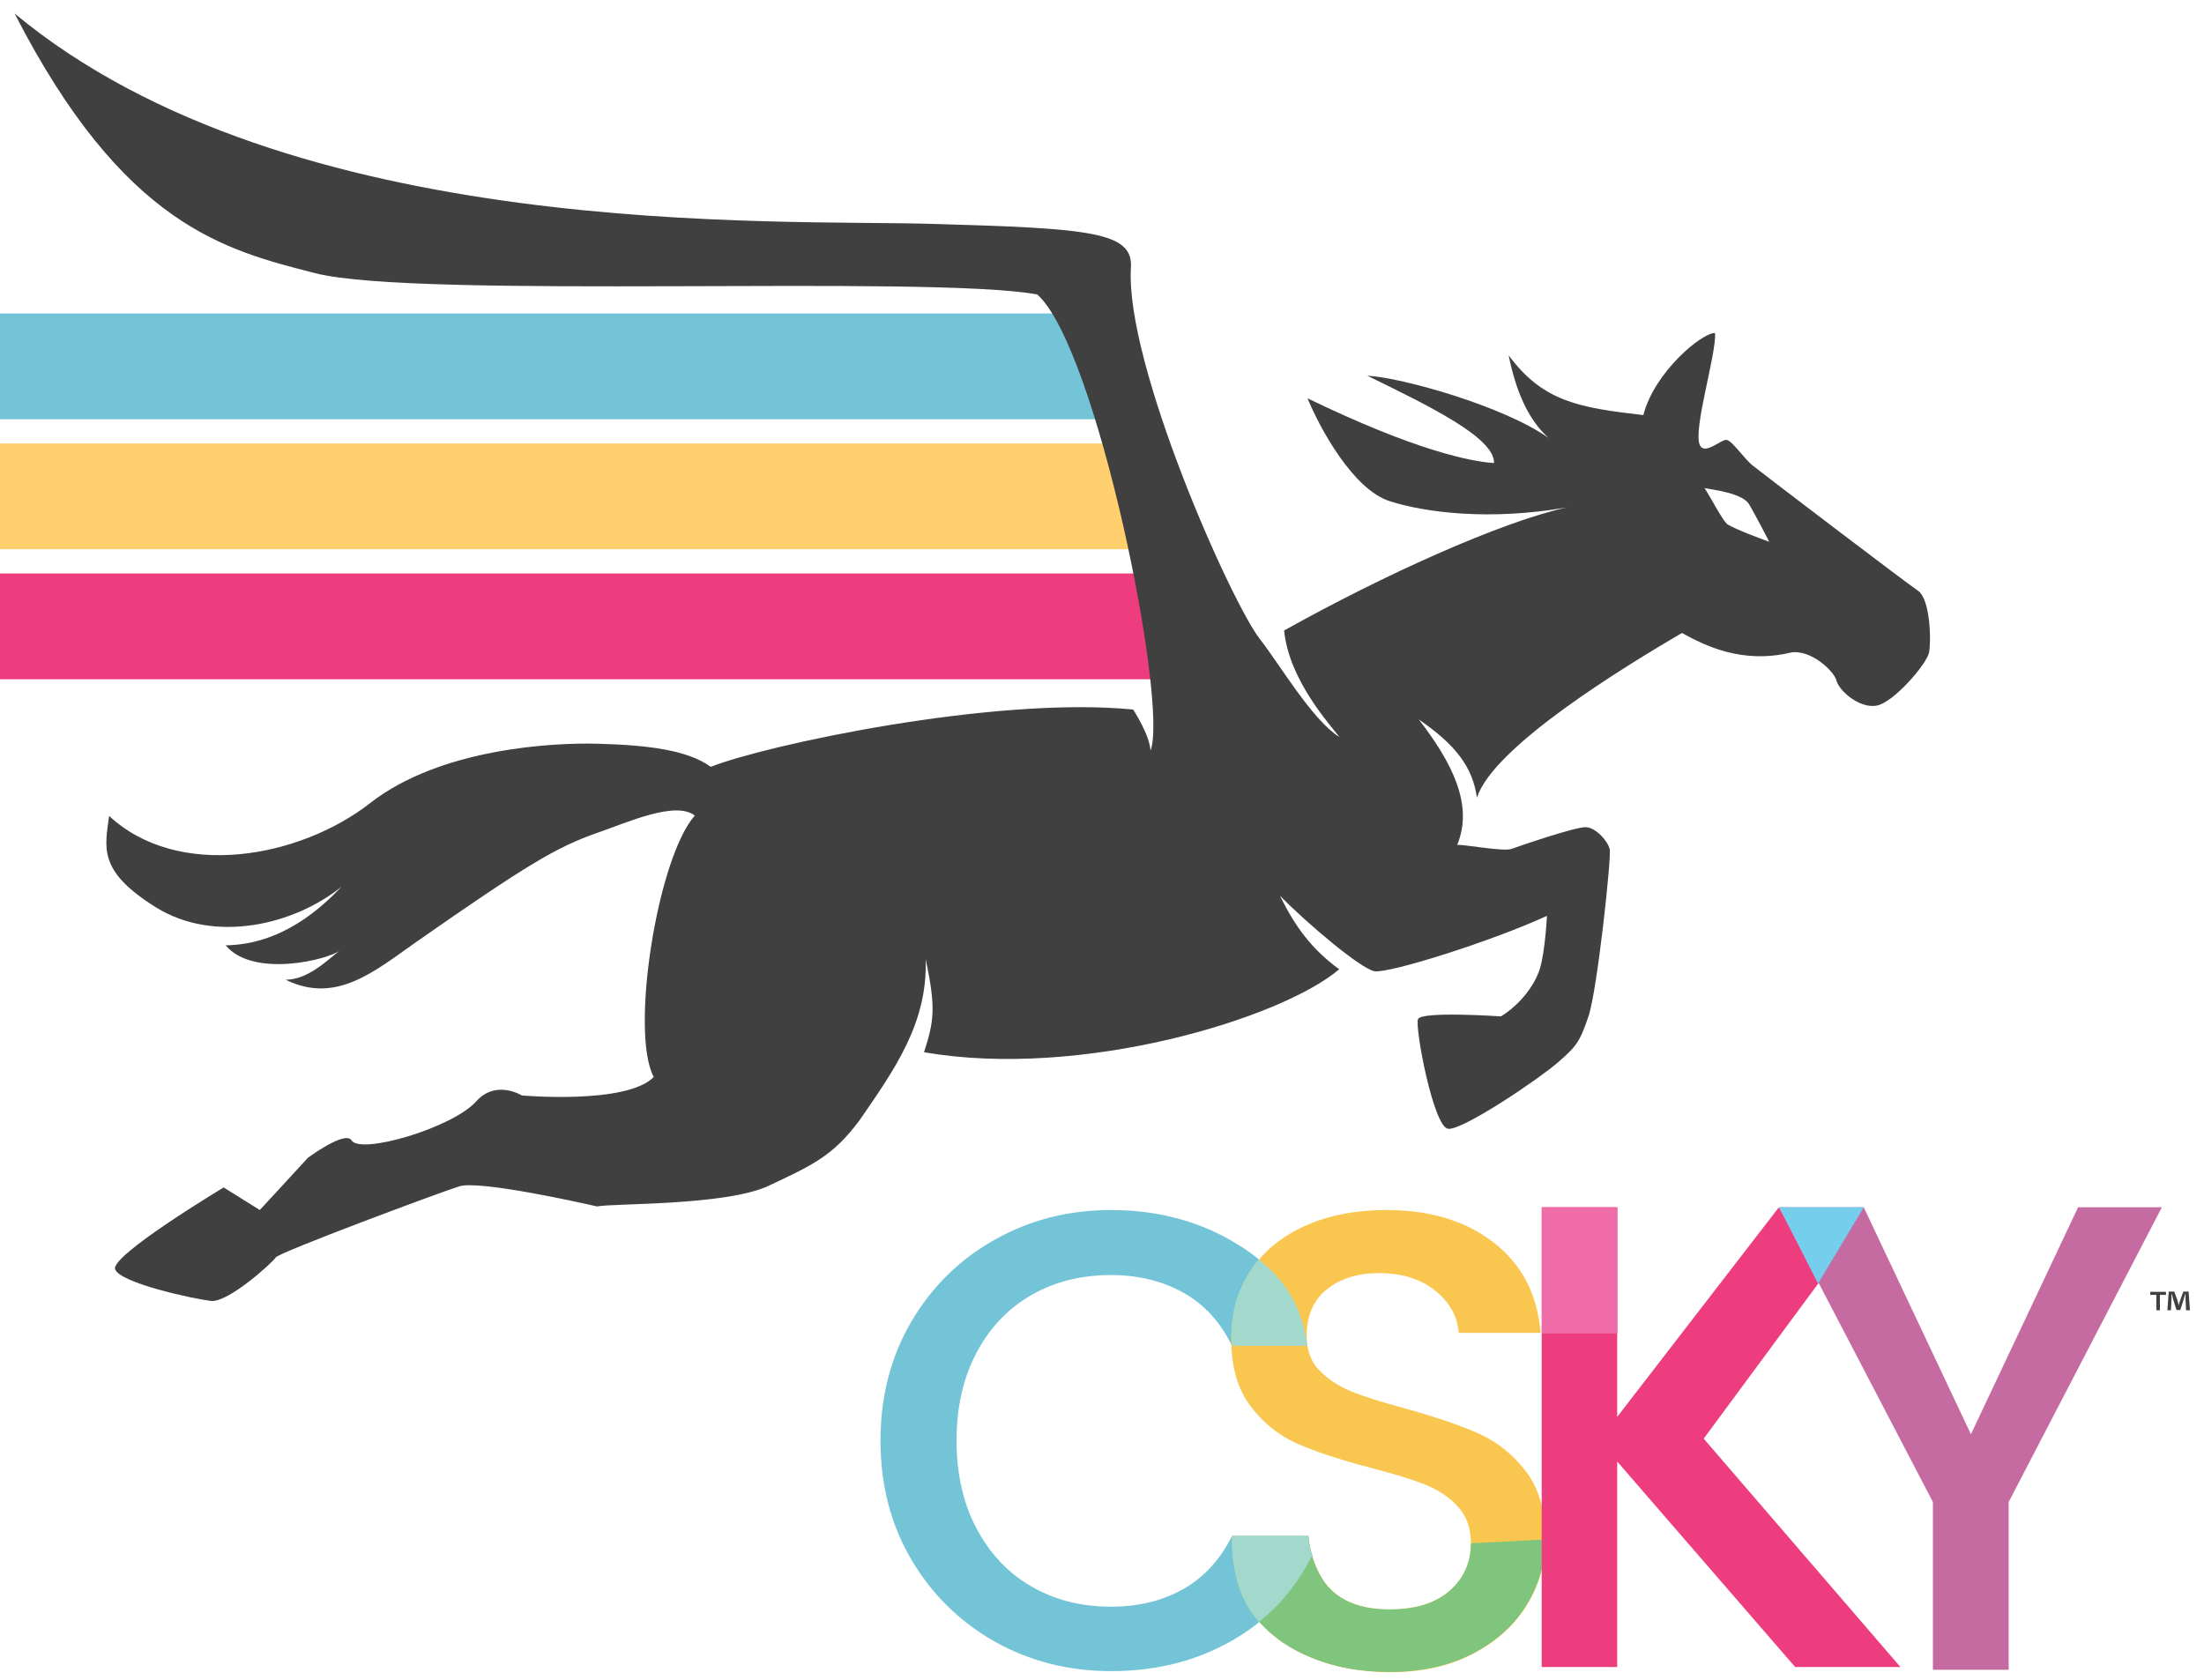
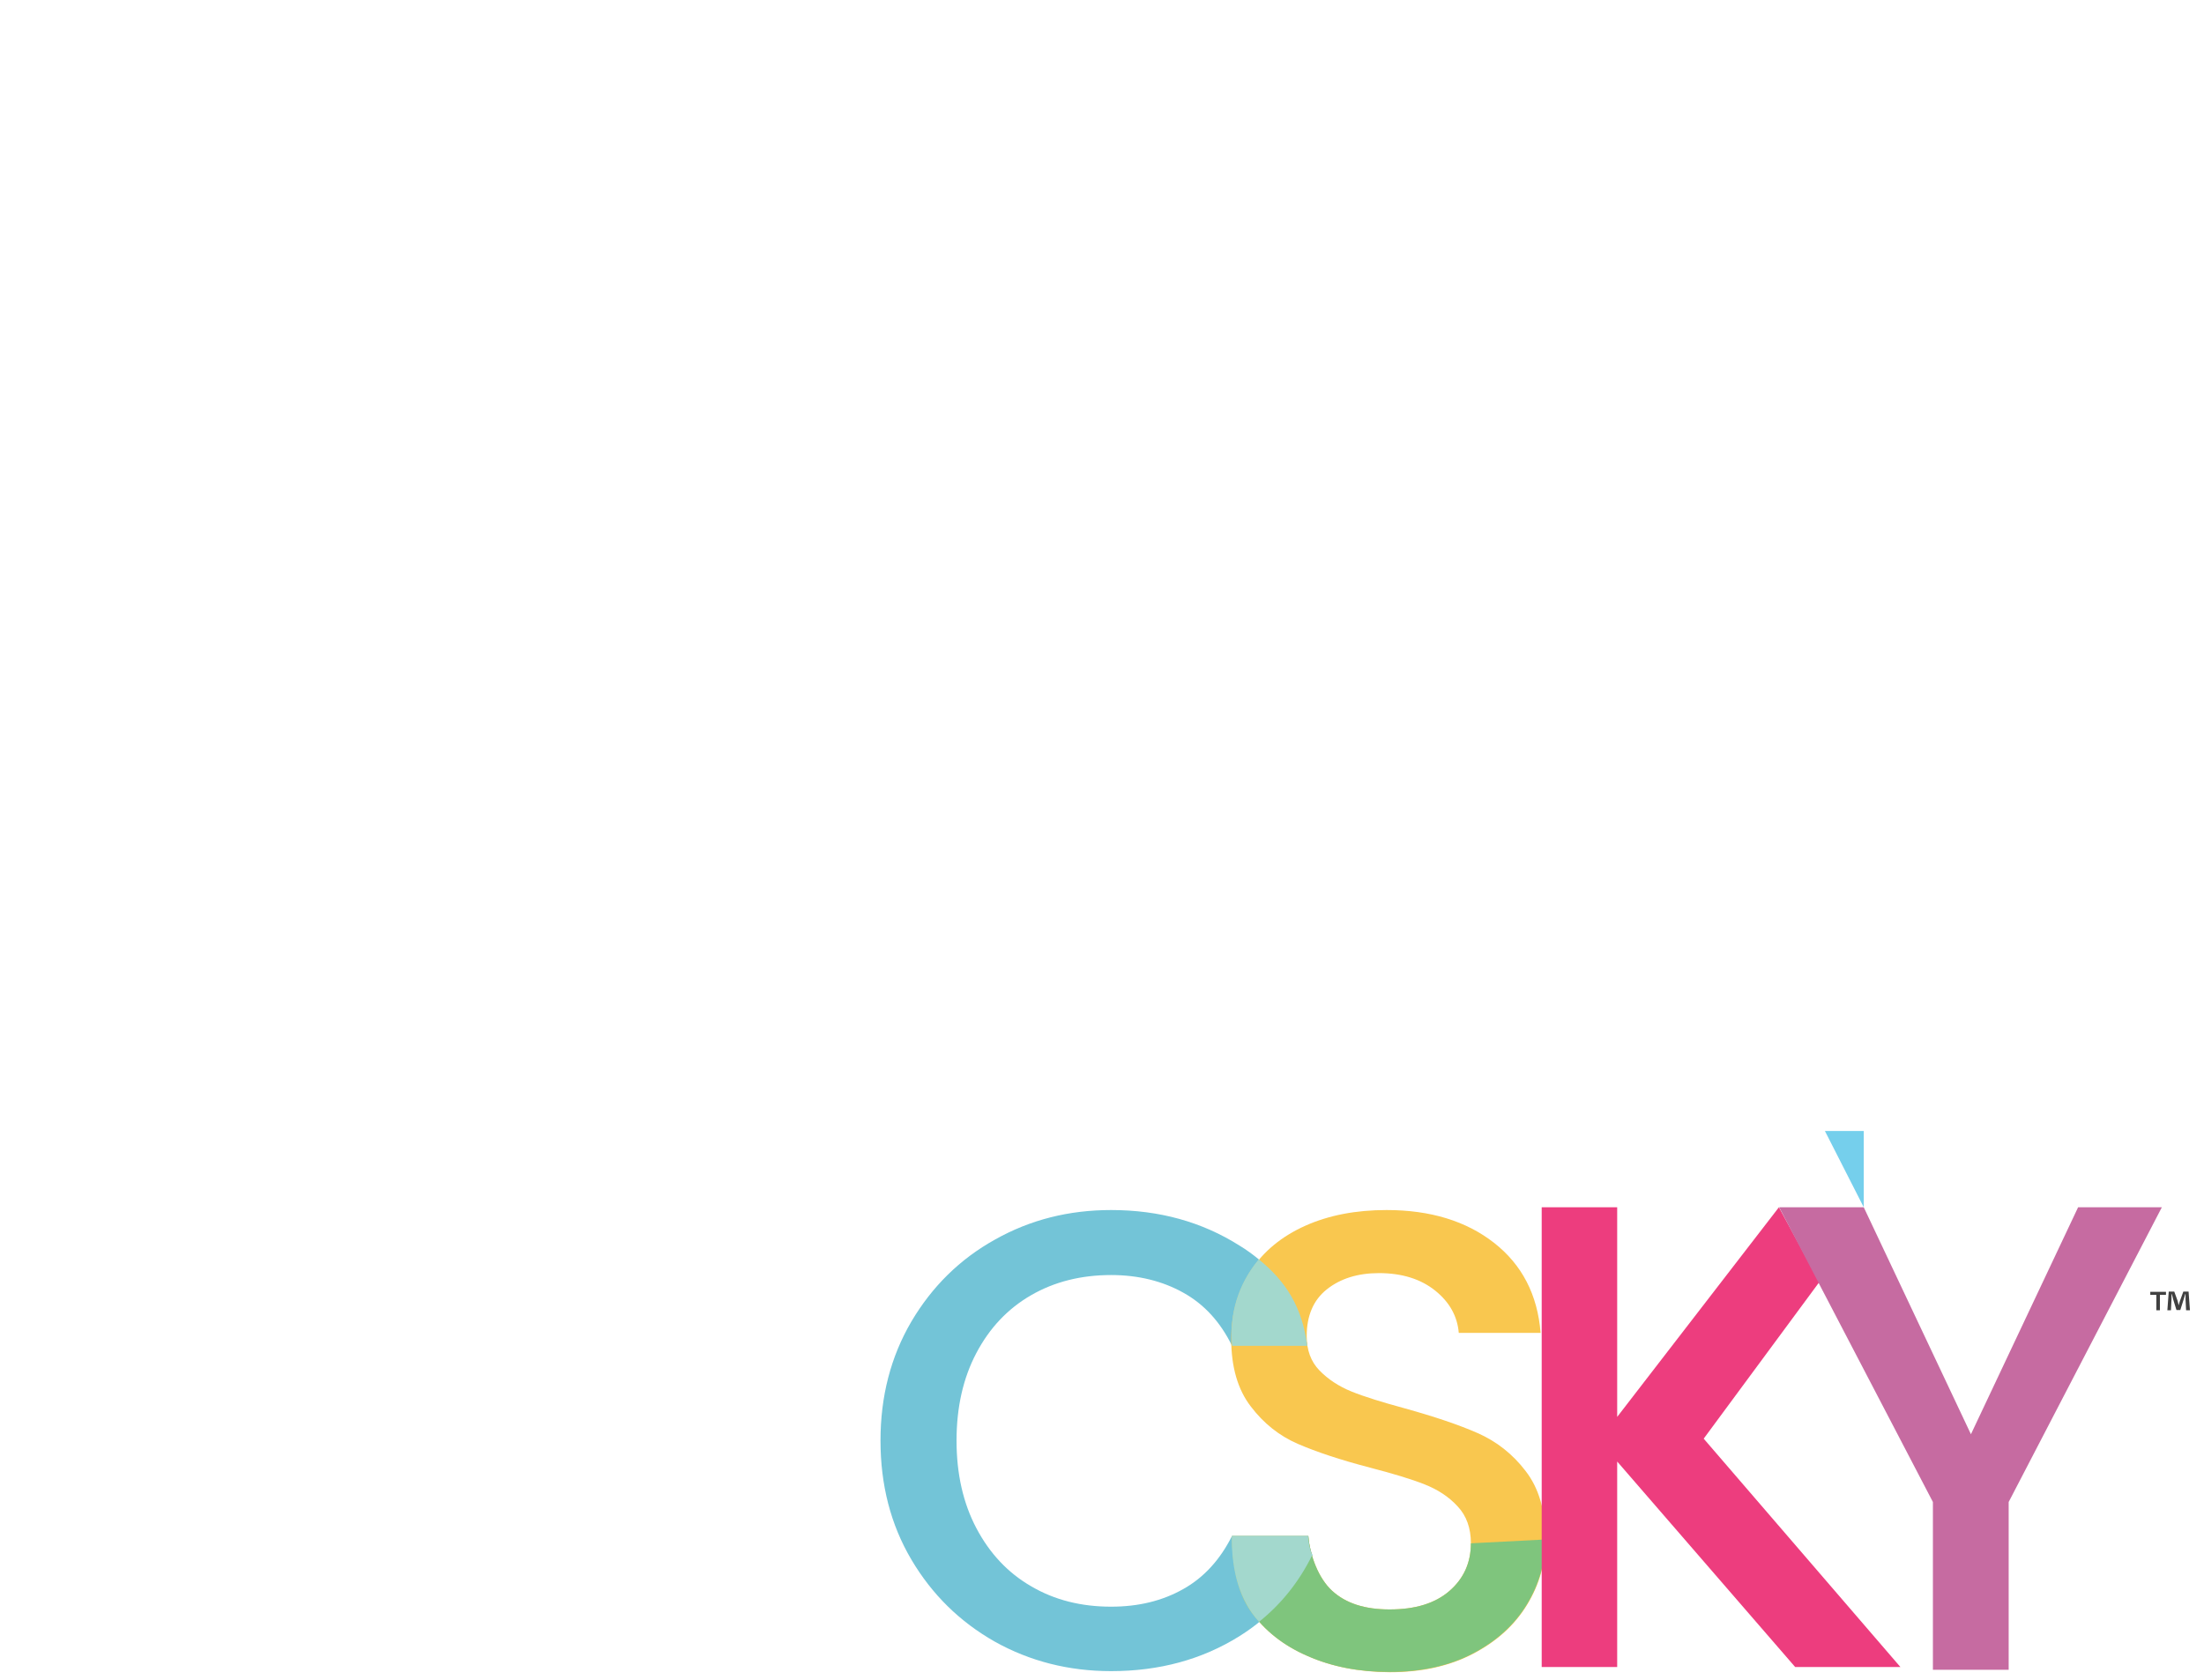
<svg xmlns="http://www.w3.org/2000/svg" version="1.1" x="0px" y="0px" width="800px" height="610px" viewBox="0 0 800 610" style="enable-background:new 0 0 800 610;" xml:space="preserve">
  <style type="text/css">
	.st0{fill:#1E1E1E;}
	.st1{fill:#202020;}
	.st2{display:none;}
	.st3{display:inline;fill:#FFFFFF;}
	.st4{display:inline;fill:#202020;}
	.st5{display:inline;fill:#588FCB;}
	.st6{fill:#010101;}
	.st7{fill:#606161;}
	.st8{fill:#515251;}
	.st9{fill:#EE425C;}
	.st10{fill:none;}
	.st11{fill:#EEEEEE;}
	.st12{fill:#CCCCCC;}
	.st13{fill:#EF425C;}
	.st14{fill:#FFFFFF;}
	.st15{fill:#EE4036;}
	.st16{fill:#ED3D7E;}
	.st17{fill:#FFD06D;}
	.st18{fill:#73C4D7;}
	.st19{fill:#F9C74F;}
	.st20{fill:#7FC57D;}
	.st21{fill:#C66BA1;}
	.st22{fill:#A3D8CD;}
	.st23{fill:#75CFEC;}
	.st24{fill:#EF6CA8;}
	.st25{fill:#505050;}
	.st26{fill:#404040;}
</style>
  <g id="background">
</g>
  <g id="Layer_1">
    <g id="bacakground" class="st2">
      <rect x="694.4" y="-35.8" class="st5" width="2545.4" height="872.3" />
    </g>
-     <rect x="-97.6" y="208.2" class="st16" width="522.8" height="38.4" />
-     <rect x="-97.6" y="161" class="st17" width="515.2" height="38.4" />
-     <rect x="-97.6" y="113.8" class="st18" width="504" height="38.4" />
-     <path class="st26" d="M376.5,106.9c21.7,19.4,47.7,148.8,41.1,165.6c-0.3-5.8-6.3-14.9-6.3-14.9c-50.4-5-133.8,13-153.3,20.8   c-8.3-6-22.2-7.9-41.3-8.4c-15.5-0.4-56.7,1.5-82.4,21.6c-25.7,20-69.7,27.9-94.7,4.6c-1.5,11.6-4.2,20,17,33.2   c21.2,13.2,50,6.5,67.4-7.5c-7.2,7.5-21.5,21-42.1,21.3c10,12,37.4,5.2,41.6,1.8c-4.2,3-11.2,10.6-19.8,10.7   c18.2,8.9,31.9-2.8,47.5-13.8c40.1-28,50.9-34.4,65.5-39.5c11-3.8,28.5-11.8,35.5-6.3c-13.6,15.3-23.6,78.8-14.9,94.9   c-9.9,10.1-47.9,6.7-47.9,6.7s-9.4-5.9-16.6,2.2c-8.5,9.5-41.9,19.4-45.2,14.1c-2.3-3.7-15.8,6.3-15.8,6.3l-17.5,19l-13.1-8.2   c0,0-41.2,24.7-39.4,29.7c1.7,5,28.6,10.8,34.8,11.5c6.2,0.7,22.4-14,23.5-15.8c1.1-1.8,59.5-23.6,66.6-25.8c7.2-2.3,44.5,6,50,7.3   c5.5-1.2,46.7-0.2,62.3-7.5c15.6-7.4,23.2-10.6,33-23.8c12.9-18.7,24.7-35.3,24-58.4c3.8,17.7,3,22.5-0.6,33.7   c56.8,9.9,129.5-12.1,150.7-30.1c-9.9-7.3-15.8-15.1-21.5-26.7c9.9,10.1,29.3,26.5,34.3,27.4c5.1,0.9,42.4-10.8,62.6-20.1   c0,0-0.6,12.8-2.6,19.3c-2.1,6.5-7.6,13.2-14.1,17.2c0,0-28.9-2-30.1,1c-1.2,3,5.6,39.1,10.9,39.8c5.3,0.7,33.4-18.4,39.9-24.1   s7.9-7.2,11.1-16.8c3.2-9.6,8.3-57.4,7.7-60.5c-0.6-3-5-7.9-8.6-8.1c-3.7-0.2-24,6.8-27.1,7.9c-3.1,1.1-19-2-19.7-1.4   c6.1-14.6-1.9-30-13.9-45.6c13.2,9.1,19.5,17.1,21.1,28.4c5.9-18.7,54.6-48.2,74.4-59.8c8.5,4.7,21.8,11.2,39.1,7.2   c7.2-1.7,16.1,6.5,17,10.1c0.9,3.6,8.2,10.1,14.4,9.1c6.2-0.9,18.4-15.2,19.2-19.3s0.5-19.5-4.1-22.5c-4.6-3.1-56.7-42.8-59.8-45.3   c-3.2-2.5-7.6-9.2-9.6-9.4c-1.9-0.3-7.9,5.7-9.7,1.9c-2.6-5.6,6.2-33.6,5.5-40.7c-4.6-0.2-22,14.1-26,29.8   c-23.2-2.7-36.4-4.8-48.9-21.7c2.6,12.8,7,23.3,14.5,30c-16.4-11.6-53.5-22-65.8-22.6c22.7,11.1,46.2,22.5,46,31.7   c-8.3-0.5-28.5-4.5-67.7-23.5c4.7,11.4,16.7,33.1,29.7,37.3c12.9,4.2,36.5,7.2,64.5,2.3c-24.2,5.3-67.3,24.9-102.7,44.7   c1.8,18.1,16.7,34.2,20.1,38.7c-9.9-6.2-21.7-26.4-28.9-35.6c-10.4-13.3-49-99.9-46.8-134.9c0.8-12.9-14.8-14.2-71.4-15.8   C282.7,79.5,105.6,88.2,5.3,4.9c39.5,77,76.3,85.9,109.2,94.3C152,108.7,337,99.7,376.5,106.9z M626.8,190.2   c-2.2-2.4-5.6-9.2-8.1-13c3,0.6,13.8,1.8,16.2,5.9c2.4,4.1,7.3,13.6,7.3,13.6S629.9,192.3,626.8,190.2z" />
    <g>
      <g>
        <path class="st18" d="M476.4,564.6c-6.2,12.4-15,22.2-26.5,29.4c-13.6,8.5-29.1,12.7-46.6,12.7c-15.4,0-29.5-3.6-42.2-10.7     c-12.7-7.2-22.8-17.1-30.3-29.8c-7.5-12.7-11.2-27.1-11.2-43.2c0-16,3.7-30.4,11.2-43.2c7.5-12.7,17.6-22.7,30.4-29.8     c12.8-7.2,26.8-10.7,42.1-10.7c17.5,0,33,4.3,46.6,12.9c2.5,1.5,4.8,3.2,7,5c10,8.1,15.8,17.5,17.6,31.4h-27.3     c-4.2-8.6-10.1-15.1-17.7-19.3c-7.5-4.2-16.3-6.4-26.2-6.4c-10.8,0-20.5,2.4-29,7.3c-8.5,4.9-15.1,11.9-19.9,21     c-4.8,9.1-7.2,19.7-7.2,31.8c0,12.1,2.4,22.7,7.2,31.8c4.8,9.1,11.4,16.2,19.9,21.1c8.5,5,18.2,7.4,29,7.4     c9.9,0,18.6-2.1,26.2-6.4c7.5-4.2,13.4-10.7,17.7-19.3h27.7C475,560.2,475.5,562.5,476.4,564.6z" />
      </g>
      <g>
        <path class="st19" d="M474.6,601.2c-8.8-3.8-15.7-9.3-20.7-16.4c-5-7.1-6.7-17.7-6.7-27.1h27.7c0.6,7.1,3.7,15.3,8.6,19.8     c5,4.6,11.9,6.8,20.9,6.8c9.3,0,16.5-2.2,21.7-6.7c5.2-4.5,7.8-10.3,7.8-17.3c0-5.5-1.6-10-4.8-13.4c-3.2-3.5-7.2-6.1-12-8     c-4.8-1.9-11.4-3.9-19.9-6.1c-10.7-2.8-19.4-5.7-26.1-8.6c-6.7-2.9-12.4-7.4-17.1-13.6c-4.7-6.1-7.1-14.3-7.1-24.5     c0-9.4,2.4-17.7,7.1-24.8c4.7-7.1,11.3-12.5,19.8-16.3c8.5-3.8,18.3-5.7,29.5-5.7c15.9,0,28.9,4,39,11.9     c10.1,7.9,15.8,18.8,16.9,32.7h-29.7c-0.5-6-3.3-11.1-8.5-15.3c-5.2-4.2-12-6.4-20.5-6.4c-7.7,0-14,2-18.9,5.9     c-4.9,3.9-7.3,9.6-7.3,17c0,5,1.5,9.2,4.6,12.4c3.1,3.2,7,5.8,11.7,7.7c4.7,1.9,11.2,3.9,19.3,6.1c10.8,3,19.7,6,26.5,9     c6.8,3,12.7,7.6,17.4,13.8c4.8,6.2,7.2,14.5,7.2,24.9c0,8.3-2.2,16.2-6.7,23.6c-4.5,7.4-11,13.3-19.6,17.8     c-8.6,4.5-18.7,6.7-30.3,6.7C493.3,607,483.4,605.1,474.6,601.2z" />
      </g>
      <g>
        <path class="st20" d="M560.9,558.9c0,8.3-2.2,16.2-6.7,23.6c-4.5,7.4-11,13.3-19.6,17.8c-8.6,4.5-18.7,6.7-30.3,6.7     c-11,0-20.9-1.9-29.7-5.8c-8.8-3.8-15.7-9.3-20.7-16.4c-5-7.1-6.7-17.7-6.7-27.1h27.7c0.6,7.1,3.7,15.3,8.6,19.8     c5,4.6,11.9,6.8,20.9,6.8c9.3,0,16.5-2.2,21.7-6.7c5.2-4.5,7.8-10.3,7.8-17.3" />
      </g>
      <g>
        <path class="st16" d="M660.4,465.4l-42,56.9l71.4,82.9h-38.2l-64.6-74.6v74.6h-27.4V438.3h27.4v76.1l58.7-76.1" />
      </g>
      <g>
        <path class="st21" d="M784.7,438.3l-55.6,107v60.9h-27.5v-60.9l-55.8-107h30.7l38.9,82.4l38.9-82.4H784.7z" />
      </g>
      <g>
        <path class="st22" d="M447.1,557.7h27.7c0.2,2.5,0.6,4.8,1.5,6.9c-4.8,9.7-11.2,17.7-19.3,24.2     C450.1,581.3,447,570.7,447.1,557.7z M456.9,457.2c10,8.1,15.8,17.5,17.6,31.4h-27.3C446.2,476.8,449.4,466.3,456.9,457.2z" />
      </g>
      <g>
-         <path class="st23" d="M676.5,438.3L659.9,466l-14.1-27.7H676.5z" />
+         <path class="st23" d="M676.5,438.3l-14.1-27.7H676.5z" />
      </g>
-       <rect x="559.7" y="438.3" class="st24" width="27.4" height="45.8" />
    </g>
    <g>
      <path class="st26" d="M786.2,469v1.1H784v5.6h-1.3v-5.6h-2.2V469H786.2z M793.5,475.7l-0.2-4c0-0.5,0-1.2,0-1.9h-0.1    c-0.2,0.6-0.4,1.4-0.6,2l-1.2,3.8H790l-1.2-3.9c-0.1-0.5-0.3-1.3-0.5-1.9h-0.1c0,0.6,0,1.3,0,1.9l-0.2,4h-1.3l0.5-6.8h2l1.2,3.3    c0.1,0.5,0.3,1,0.4,1.7h0c0.2-0.6,0.3-1.2,0.5-1.7l1.2-3.3h1.9l0.5,6.8H793.5z" />
    </g>
  </g>
</svg>